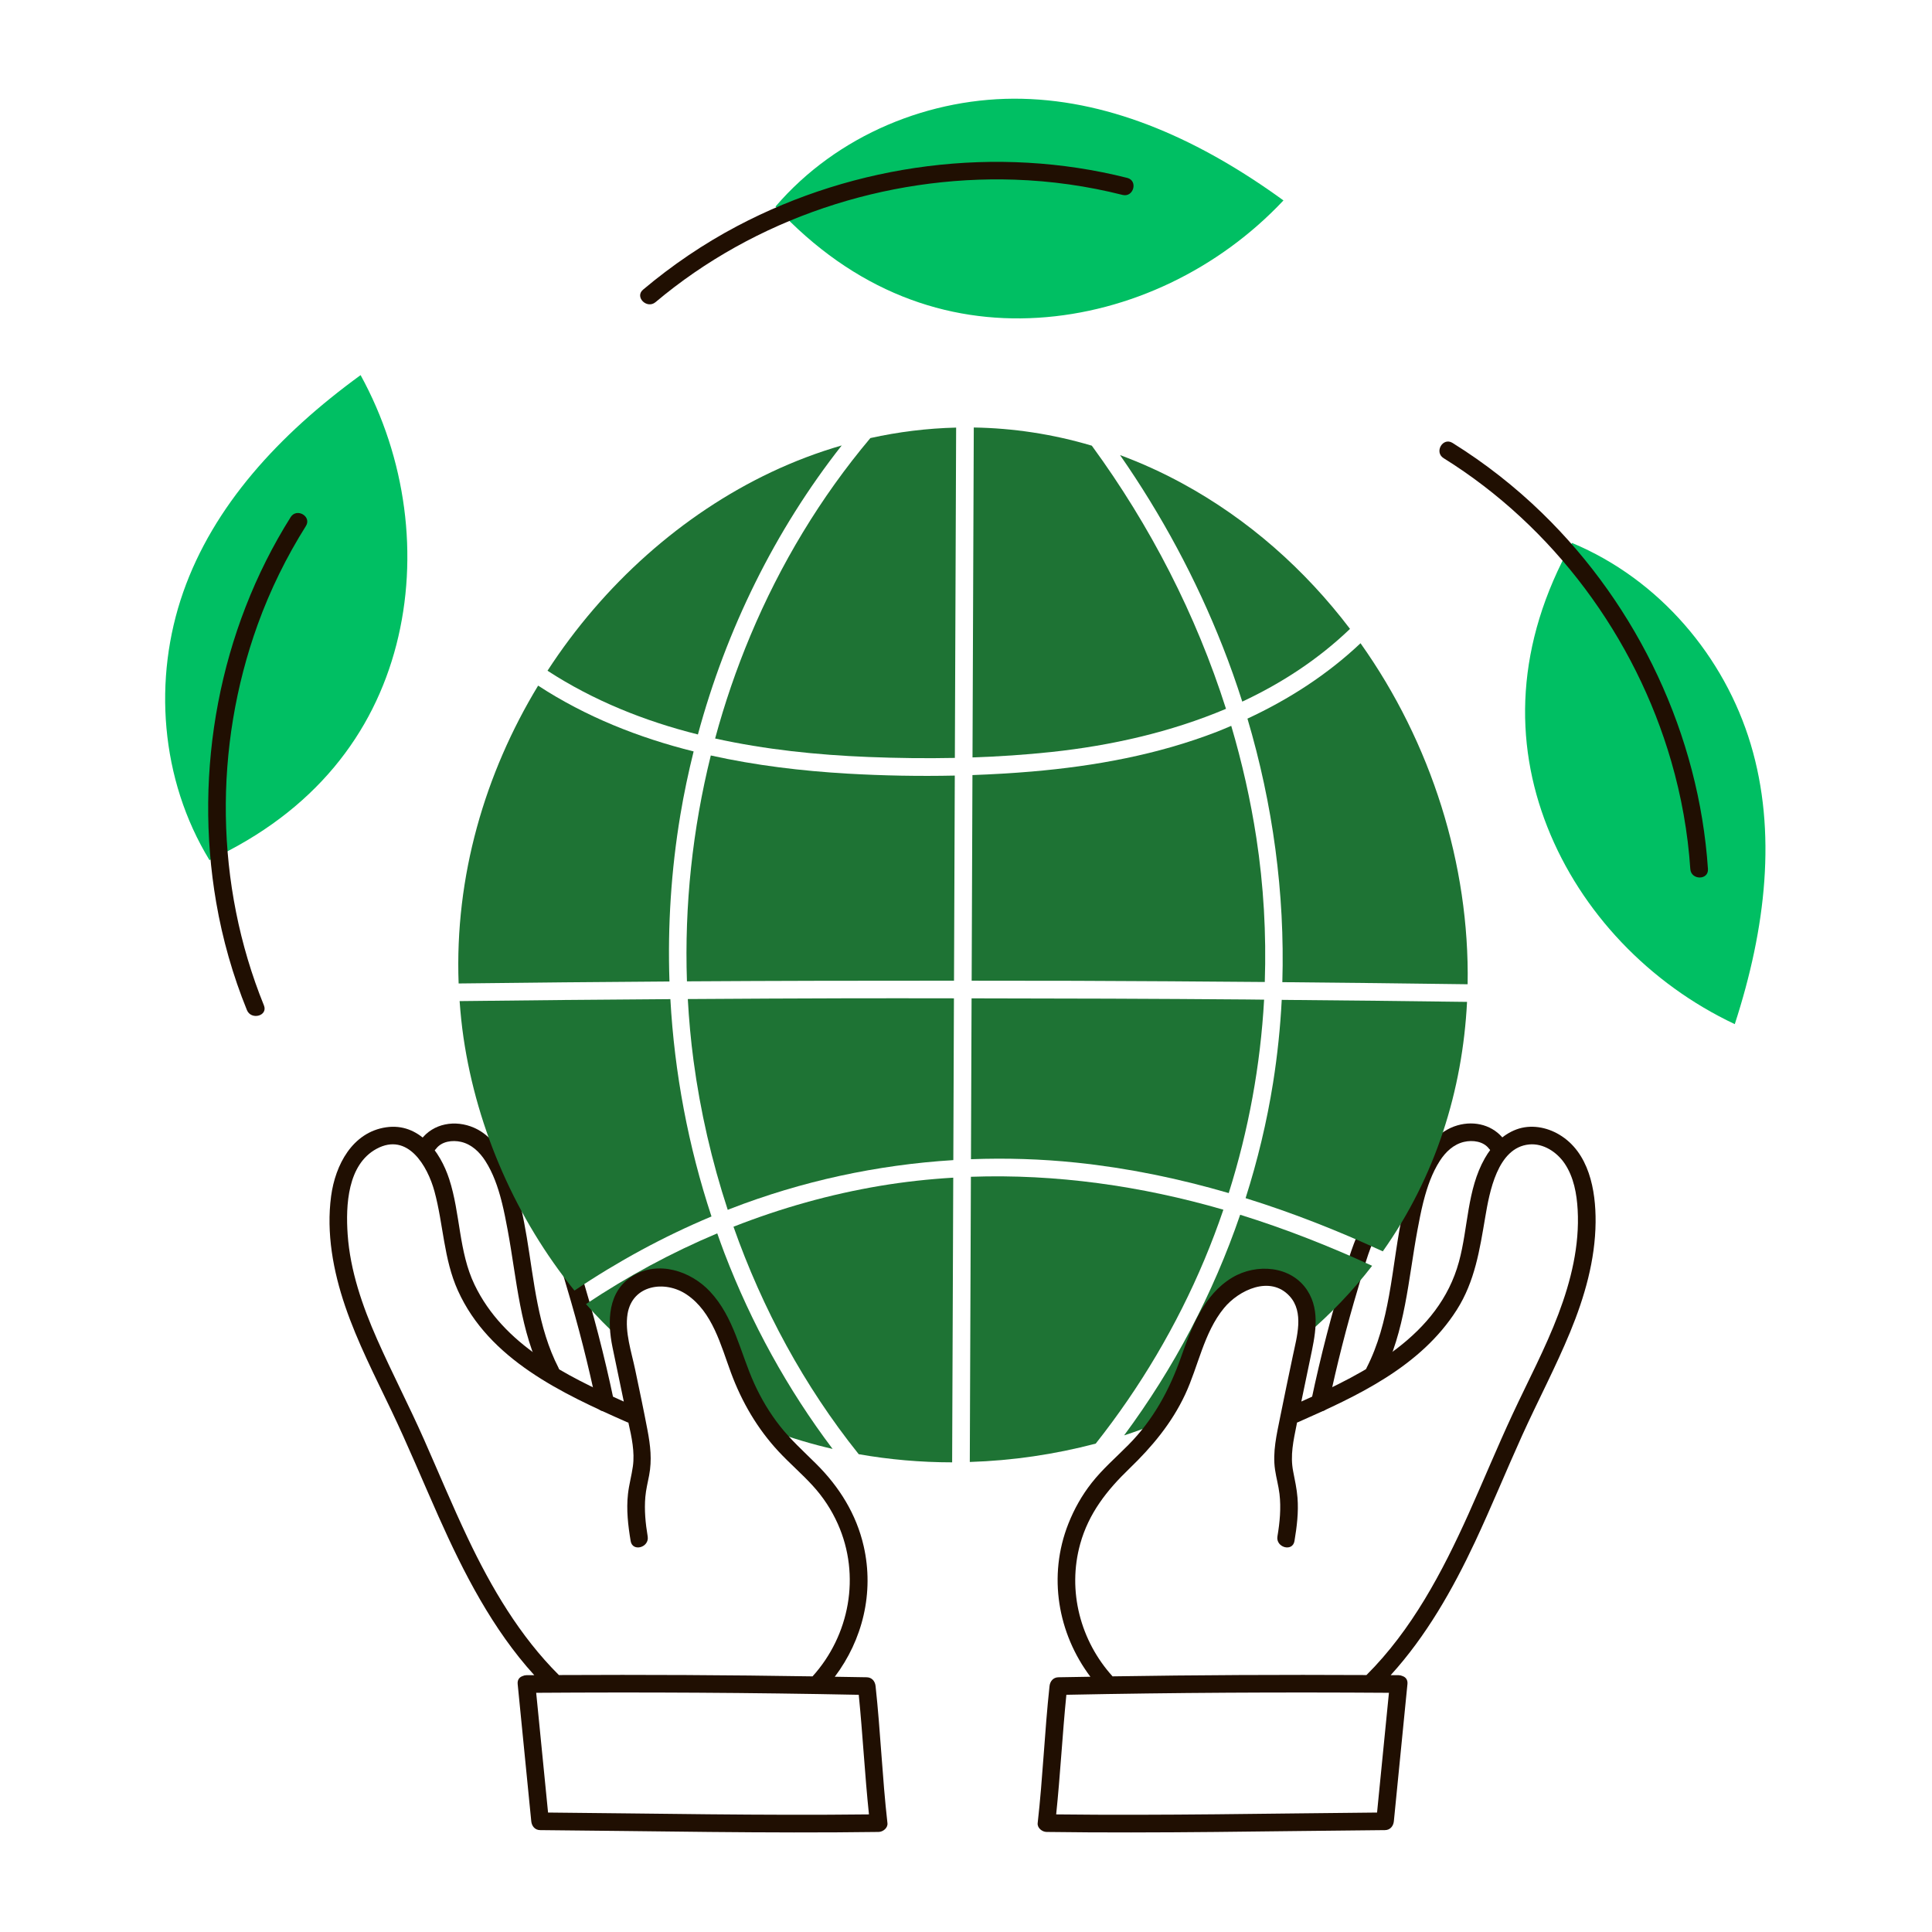
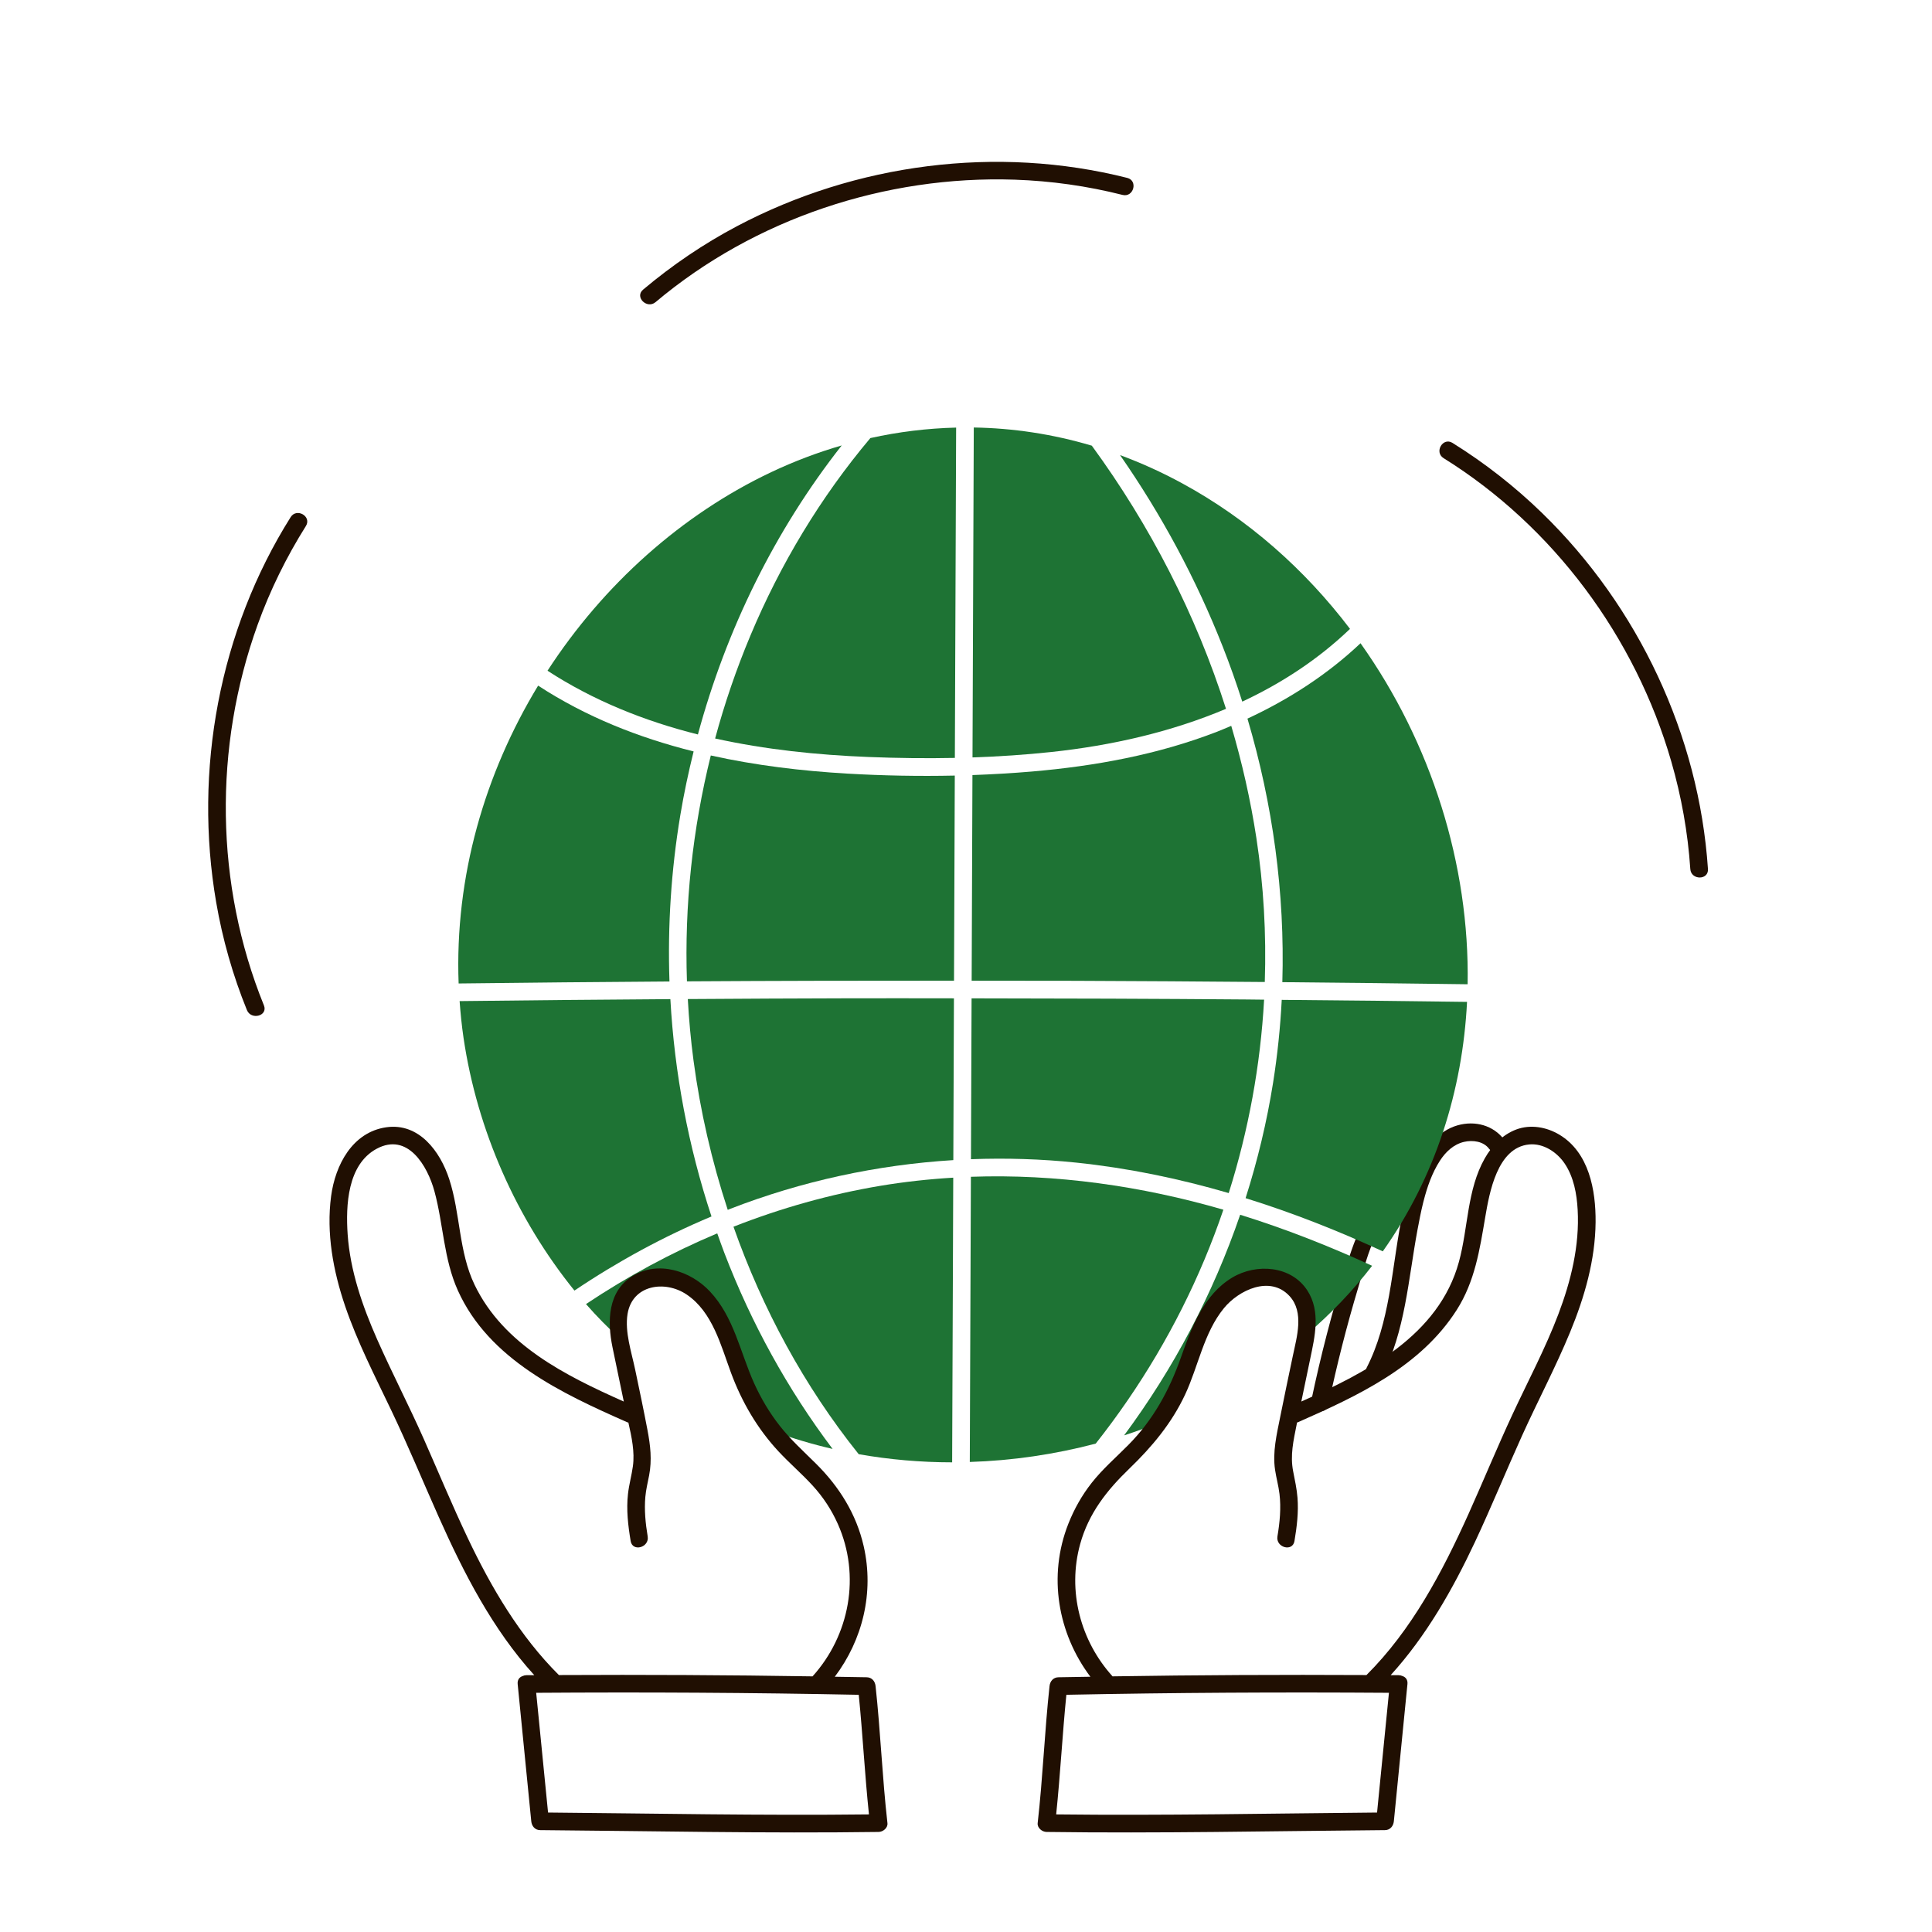
<svg xmlns="http://www.w3.org/2000/svg" width="512" zoomAndPan="magnify" viewBox="0 0 384 384" height="512" preserveAspectRatio="xMidYMid meet" version="1.2">
  <defs>
    <clipPath id="ca6ff5c472">
-       <path d="M 32 19.199 L 351 19.199 L 351 204 L 32 204 Z M 32 19.199 " />
-     </clipPath>
+       </clipPath>
    <clipPath id="0369006f2e">
      <path d="M 206 223 L 318 223 L 318 364.949 L 206 364.949 Z M 206 223 " />
    </clipPath>
    <clipPath id="da9f2a585e">
      <path d="M 65 223 L 177 223 L 177 364.949 L 65 364.949 Z M 65 223 " />
    </clipPath>
  </defs>
  <g id="9043cdad25">
-     <path style=" stroke:none;fill-rule:nonzero;fill:#200f02;fill-opacity:1;" d="M 115.23 252.281 C 113.297 246.07 110.441 236.668 102.637 236.453 C 102.32 235.383 101.973 234.328 101.574 233.285 C 100.168 229.613 97.992 225.797 94.223 224.148 C 90.512 222.523 86.098 223.227 83.629 226.574 C 82.289 228.391 85.332 230.145 86.66 228.344 C 87.77 226.836 89.934 226.559 91.645 226.957 C 93.727 227.441 95.316 228.965 96.449 230.723 C 97.988 233.117 98.961 235.891 99.684 238.719 C 99.699 238.84 99.734 238.953 99.773 239.066 C 100.219 240.867 100.566 242.684 100.895 244.438 C 102.738 254.316 103.305 264.539 107.98 273.637 C 109.012 275.645 112.039 273.871 111.008 271.867 C 106.891 263.855 106.168 254.707 104.707 245.961 C 104.387 244.031 104.023 242.098 103.594 240.184 C 106.02 240.848 107.832 242.949 109.004 245.254 C 110.684 248.566 111.605 252.352 112.668 255.895 C 114.98 263.586 116.953 271.375 118.605 279.234 C 119.07 281.445 122.449 280.508 121.988 278.305 C 120.141 269.527 117.895 260.844 115.23 252.281 Z M 115.23 252.281 " />
    <path style=" stroke:none;fill-rule:nonzero;fill:#200f02;fill-opacity:1;" d="M 299.004 226.574 C 296.84 223.641 293.148 222.68 289.688 223.672 C 285.797 224.785 283.215 228.238 281.668 231.797 C 281.008 233.316 280.449 234.871 279.977 236.449 C 272.188 236.68 269.336 246.074 267.402 252.281 C 264.734 260.84 262.492 269.527 260.645 278.301 C 260.184 280.504 263.562 281.445 264.027 279.234 C 265.68 271.375 267.652 263.586 269.965 255.891 C 271.008 252.422 271.91 248.727 273.52 245.469 C 274.691 243.094 276.516 240.891 279 240.191 C 277.695 245.902 277.121 251.824 276.078 257.543 C 275.176 262.48 273.93 267.379 271.625 271.863 C 270.594 273.867 273.617 275.645 274.652 273.633 C 279.328 264.539 279.895 254.312 281.738 244.434 C 282.066 242.68 282.414 240.859 282.859 239.062 C 282.898 238.949 282.93 238.836 282.949 238.715 C 283.672 235.887 284.641 233.117 286.184 230.719 C 287.312 228.965 288.906 227.441 290.988 226.957 C 292.695 226.559 294.863 226.832 295.973 228.34 C 297.301 230.141 300.344 228.391 299.004 226.574 Z M 299.004 226.574 " />
    <g clip-rule="nonzero" clip-path="url(#ca6ff5c472)">
      <path style=" stroke:none;fill-rule:nonzero;fill:#00bf63;fill-opacity:1;" d="M 154.133 41.059 C 166.406 26.742 185.027 19.215 203.164 19.633 C 221.301 20.051 238.809 28.004 255.098 39.836 C 242.211 53.543 224.461 62.031 206.328 63.156 C 188.195 64.281 169.855 58.031 154.133 41.059 Z M 78.781 128.148 C 83.312 110.555 80.727 91.047 71.672 74.559 C 55.383 86.395 42.414 100.586 36.41 117.707 C 30.406 134.828 31.809 154.863 41.637 170.957 C 62.633 161.254 74.246 145.742 78.781 128.148 Z M 307.555 164.379 C 314.227 181.277 327.785 195.535 344.801 203.555 C 351.023 184.406 353.176 165.301 347.969 147.922 C 342.762 130.543 329.852 115.16 312.441 107.91 C 301.156 128.105 300.879 147.48 307.555 164.379 Z M 307.555 164.379 " />
    </g>
    <path style=" stroke:none;fill-rule:nonzero;fill:#200f02;fill-opacity:1;" d="M 224.051 35.359 C 226.242 35.914 225.309 39.293 223.117 38.742 C 216.098 36.969 208.926 35.957 201.688 35.711 C 175.996 34.848 150.004 43.457 130.297 60.051 C 128.578 61.496 126.086 59.027 127.816 57.57 C 133.586 52.715 139.84 48.465 146.512 44.941 C 170.09 32.488 198.156 28.824 224.051 35.359 Z M 57.77 102.785 C 43.57 125.363 38.457 153.125 42.969 179.352 C 44.23 186.684 46.277 193.867 49.078 200.762 C 49.914 202.824 53.309 201.922 52.457 199.828 C 42.715 175.828 42.434 148.48 51.215 124.145 C 53.691 117.289 56.918 110.727 60.797 104.555 C 62.004 102.637 58.969 100.875 57.77 102.785 Z M 339.469 172.723 C 337.688 146.125 325.629 120.574 306.543 102.004 C 301.117 96.727 295.121 92.031 288.695 88.031 C 286.773 86.836 285.008 89.867 286.922 91.059 C 308.773 104.664 325.023 126.625 332.168 151.309 C 334.191 158.293 335.477 165.469 335.961 172.723 C 336.109 174.965 339.617 174.98 339.469 172.723 Z M 339.469 172.723 " />
    <path style=" stroke:none;fill-rule:nonzero;fill:#1e7334;fill-opacity:1;" d="M 246.91 139.453 C 254.738 135.789 262.012 131.051 268.324 124.996 C 259.41 113.254 248.168 103.238 234.949 96.055 C 230.883 93.844 226.766 91.984 222.617 90.453 C 230.863 102.312 237.742 115.086 243.035 128.539 C 244.453 132.133 245.738 135.777 246.91 139.453 Z M 246.91 139.453 " />
    <path style=" stroke:none;fill-rule:nonzero;fill:#1e7334;fill-opacity:1;" d="M 243.676 140.883 C 237.723 122.16 228.617 104.469 217.008 88.582 C 209.207 86.266 201.34 85.094 193.547 84.969 C 193.488 100.031 193.43 115.09 193.371 130.152 C 193.348 136.949 193.32 143.746 193.293 150.543 C 198.547 150.363 203.789 150.02 209 149.461 C 220.797 148.199 232.703 145.527 243.676 140.883 Z M 243.676 140.883 " />
    <path style=" stroke:none;fill-rule:nonzero;fill:#1e7334;fill-opacity:1;" d="M 213.906 231.078 C 224.215 232.152 234.328 234.25 244.219 237.133 C 248.156 224.66 250.527 211.73 251.25 198.691 C 250.102 198.684 248.949 198.664 247.797 198.652 C 229.57 198.504 211.34 198.445 193.109 198.43 C 193.094 202.398 193.078 206.371 193.062 210.34 C 193.039 217.027 193.012 223.715 192.988 230.402 C 199.957 230.141 206.949 230.355 213.906 231.078 Z M 213.906 231.078 " />
    <path style=" stroke:none;fill-rule:nonzero;fill:#1e7334;fill-opacity:1;" d="M 251.387 195.18 C 251.703 185.621 251.164 176.023 249.711 166.531 C 248.555 158.992 246.871 151.555 244.719 144.266 C 243.762 144.672 242.809 145.082 241.84 145.457 C 230.109 149.996 217.629 152.27 205.137 153.344 C 201.199 153.68 197.242 153.906 193.281 154.051 C 193.227 167.672 193.176 181.297 193.125 194.922 C 199.965 194.93 206.801 194.922 213.641 194.945 C 226.223 194.992 238.809 195.07 251.387 195.18 Z M 251.387 195.18 " />
    <path style=" stroke:none;fill-rule:nonzero;fill:#1e7334;fill-opacity:1;" d="M 223.426 285.289 C 225.727 284.551 227.992 283.707 230.242 282.82 C 231.984 280.352 233.469 277.699 234.652 274.922 C 236.215 271.234 237.258 267.332 238.965 263.707 C 240.672 260.086 243.188 256.645 246.793 254.906 C 250.402 253.168 255.242 253.586 257.809 256.664 C 259.762 259.012 260.031 262.309 259.566 265.359 C 264.559 261.105 268.938 256.492 272.719 251.586 C 264.195 247.668 255.457 244.227 246.492 241.441 C 241.125 257.125 233.312 271.949 223.426 285.289 Z M 223.426 285.289 " />
    <path style=" stroke:none;fill-rule:nonzero;fill:#1e7334;fill-opacity:1;" d="M 167.301 88.531 C 162.531 89.914 157.859 91.684 153.328 93.824 C 135.543 102.227 119.957 116.168 108.82 133.312 C 117.961 139.254 128.133 143.336 138.715 145.98 C 144.332 125.184 153.988 105.461 167.301 88.531 Z M 167.301 88.531 " />
    <path style=" stroke:none;fill-rule:nonzero;fill:#1e7334;fill-opacity:1;" d="M 291.586 199.133 C 279.309 198.965 267.031 198.84 254.754 198.73 C 254.473 204.234 253.902 209.73 253.035 215.199 C 251.797 222.988 249.953 230.652 247.57 238.141 C 256.875 241.035 265.973 244.625 274.84 248.715 C 285.336 233.902 290.691 216.711 291.586 199.133 Z M 291.586 199.133 " />
    <path style=" stroke:none;fill-rule:nonzero;fill:#1e7334;fill-opacity:1;" d="M 254.875 195.211 C 267.152 195.324 279.43 195.461 291.703 195.629 C 292.113 171.855 284.473 147.629 270.414 127.848 C 263.832 134.074 256.156 139.016 247.941 142.832 C 252.98 159.82 255.395 177.527 254.875 195.211 Z M 254.875 195.211 " />
    <path style=" stroke:none;fill-rule:nonzero;fill:#1e7334;fill-opacity:1;" d="M 168.434 153.762 C 159.367 153.238 150.207 152.137 141.277 150.156 C 137.645 164.812 136.023 179.953 136.535 195.051 C 154.23 194.941 171.922 194.91 189.617 194.918 C 189.656 185.09 189.691 175.262 189.73 165.438 C 189.746 161.676 189.758 157.914 189.773 154.152 C 182.652 154.305 175.52 154.172 168.434 153.762 Z M 168.434 153.762 " />
    <path style=" stroke:none;fill-rule:nonzero;fill:#1e7334;fill-opacity:1;" d="M 136.707 198.57 C 136.934 202.656 137.301 206.738 137.844 210.801 C 139.184 220.848 141.473 230.801 144.645 240.469 C 144.805 240.402 144.965 240.332 145.129 240.27 C 159.332 234.758 174.324 231.516 189.48 230.582 C 189.52 219.863 189.562 209.145 189.602 198.426 C 182.828 198.422 176.055 198.402 169.277 198.418 C 158.422 198.441 147.562 198.5 136.707 198.57 Z M 136.707 198.57 " />
    <path style=" stroke:none;fill-rule:nonzero;fill:#1e7334;fill-opacity:1;" d="M 149.152 126.316 C 146.359 132.977 144.016 139.82 142.137 146.781 C 152.141 148.988 162.367 150.051 172.598 150.457 C 178.312 150.684 184.051 150.758 189.785 150.641 C 189.871 128.758 189.957 106.871 190.039 84.988 C 184.281 85.129 178.578 85.832 172.992 87.07 C 163.098 98.82 155.086 112.156 149.152 126.316 Z M 149.152 126.316 " />
    <path style=" stroke:none;fill-rule:nonzero;fill:#1e7334;fill-opacity:1;" d="M 239.406 250.336 C 240.77 247.078 242.02 243.777 243.156 240.438 C 226.852 235.711 209.895 233.297 192.973 233.895 C 192.902 252.789 192.828 271.684 192.754 290.578 C 201.18 290.312 209.598 289.086 217.785 286.926 C 226.598 275.781 233.914 263.441 239.406 250.336 Z M 239.406 250.336 " />
    <path style=" stroke:none;fill-rule:nonzero;fill:#1e7334;fill-opacity:1;" d="M 145.785 243.82 C 151.527 260.117 159.844 275.504 170.629 288.973 C 170.641 288.988 170.652 289.012 170.664 289.031 C 176.777 290.109 183.004 290.648 189.246 290.652 C 189.305 275.641 189.363 260.633 189.422 245.625 C 189.438 241.773 189.449 237.922 189.465 234.07 C 184.617 234.359 179.777 234.887 174.965 235.691 C 164.941 237.371 155.18 240.129 145.785 243.82 Z M 145.785 243.82 " />
    <path style=" stroke:none;fill-rule:nonzero;fill:#1e7334;fill-opacity:1;" d="M 142.559 245.141 C 133.449 248.969 124.719 253.695 116.469 259.195 C 118.598 261.629 120.844 263.898 123.18 266.043 C 122.562 262.812 122.723 259.188 124.824 256.664 C 127.387 253.586 132.23 253.168 135.836 254.906 C 139.445 256.645 141.961 260.086 143.668 263.711 C 145.375 267.332 146.414 271.234 147.98 274.922 C 149.426 278.32 151.32 281.531 153.594 284.445 C 157.477 285.867 161.445 287.059 165.484 287.984 C 156.516 276.098 149.32 262.973 143.984 249.059 C 143.488 247.758 143.023 246.449 142.559 245.141 Z M 142.559 245.141 " />
    <path style=" stroke:none;fill-rule:nonzero;fill:#1e7334;fill-opacity:1;" d="M 133.062 195.078 C 132.684 184.027 133.398 172.934 135.223 161.996 C 135.93 157.75 136.824 153.535 137.863 149.352 C 126.938 146.625 116.434 142.461 106.957 136.273 C 96.367 153.719 90.359 174.215 91.156 195.473 C 105.125 195.301 119.094 195.172 133.062 195.078 Z M 133.062 195.078 " />
    <path style=" stroke:none;fill-rule:nonzero;fill:#1e7334;fill-opacity:1;" d="M 91.352 198.977 C 91.527 201.395 91.77 203.82 92.125 206.246 C 94.836 224.664 102.676 242.289 114.176 256.512 C 122.758 250.738 131.867 245.781 141.414 241.781 C 136.797 227.805 134.055 213.254 133.242 198.586 C 119.277 198.68 105.312 198.809 91.352 198.977 Z M 91.352 198.977 " />
    <g clip-rule="nonzero" clip-path="url(#0369006f2e)">
      <path style=" stroke:none;fill-rule:nonzero;fill:#200f02;fill-opacity:1;" d="M 309.926 225.52 C 307.383 224 304.203 223.434 301.379 224.492 C 298.629 225.52 296.543 227.707 295.113 230.227 C 291.566 236.477 291.828 244.008 289.977 250.789 C 285.977 265.461 271.594 272.785 258.648 278.566 C 259.227 275.754 259.812 272.941 260.402 270.129 C 261.34 265.641 262.535 260.656 259.852 256.504 C 256.648 251.539 249.711 251.062 244.934 253.918 C 239.199 257.352 236.812 263.883 234.699 269.855 C 232.383 276.395 229.191 282.219 224.281 287.18 C 221.812 289.672 219.152 291.969 216.977 294.734 C 215.035 297.203 213.512 299.91 212.355 302.828 C 208.223 313.27 210.27 324.68 216.723 333.266 C 214.598 333.301 212.477 333.328 210.355 333.371 C 209.332 333.395 208.707 334.164 208.602 335.125 C 207.621 344.188 207.273 353.305 206.246 362.359 C 206.137 363.312 207.137 364.102 208 364.113 C 230.43 364.422 252.855 363.934 275.285 363.75 C 276.301 363.742 276.941 362.949 277.039 361.996 C 277.828 354.027 278.617 346.059 279.406 338.086 C 279.52 336.961 279.629 335.836 279.742 334.711 C 279.828 333.855 279.367 333.328 278.754 333.129 C 278.535 333.023 278.281 332.961 277.988 332.957 C 277.461 332.953 276.938 332.953 276.41 332.949 C 283.449 325.211 288.727 315.926 293.164 306.477 C 296.441 299.488 299.355 292.34 302.535 285.312 C 305.656 278.422 309.203 271.734 312.086 264.738 C 314.941 257.812 317.07 250.449 317.137 242.906 C 317.191 236.551 315.84 229.055 309.926 225.52 Z M 209.922 360.625 C 210.746 352.715 211.156 344.766 211.949 336.852 C 233.316 336.422 254.688 336.309 276.062 336.457 C 275.328 343.844 274.598 351.23 273.863 358.621 C 273.809 359.164 273.758 359.711 273.703 360.258 C 252.441 360.441 231.184 360.875 209.922 360.625 Z M 309.73 261.223 C 307.152 268.02 303.723 274.453 300.656 281.039 C 297.594 287.617 294.836 294.332 291.859 300.949 C 286.66 312.488 280.594 323.965 271.598 332.93 C 254.773 332.844 237.949 332.922 221.129 333.188 C 214.762 326.156 212.102 316.242 214.695 306.879 C 216.383 300.785 219.992 296.211 224.477 291.891 C 228.977 287.555 232.898 282.863 235.562 277.156 C 238.188 271.531 239.258 264.914 243.262 260.012 C 246.207 256.41 252.453 253.422 256.305 257.605 C 259.254 260.809 257.75 265.707 256.965 269.473 C 256.113 273.527 255.258 277.586 254.445 281.648 C 253.758 285.109 252.906 288.586 253.426 292.125 C 253.664 293.738 254.117 295.312 254.309 296.934 C 254.645 299.742 254.367 302.59 253.902 305.363 C 253.531 307.574 256.91 308.523 257.285 306.297 C 257.762 303.453 258.117 300.559 257.887 297.676 C 257.746 295.898 257.363 294.176 257.023 292.43 C 256.406 289.262 257.082 286.344 257.707 283.199 C 257.738 283.043 257.77 282.891 257.801 282.734 C 257.859 282.715 257.922 282.703 257.984 282.676 C 269.824 277.449 282.352 271.664 289.555 260.328 C 293.148 254.668 294.102 248.398 295.203 241.914 C 296.031 237.035 297.602 228.082 303.926 227.469 C 306.766 227.191 309.48 229.008 311.008 231.289 C 312.805 233.977 313.398 237.297 313.574 240.469 C 313.969 247.586 312.238 254.609 309.73 261.223 Z M 309.73 261.223 " />
    </g>
    <g clip-rule="nonzero" clip-path="url(#da9f2a585e)">
      <path style=" stroke:none;fill-rule:nonzero;fill:#200f02;fill-opacity:1;" d="M 172.277 333.371 C 170.156 333.328 168.039 333.301 165.922 333.266 C 171.434 325.957 173.777 316.578 171.664 307.312 C 170.207 300.922 166.789 295.473 162.164 290.895 C 159.703 288.457 157.141 286.141 154.996 283.41 C 152.957 280.82 151.25 277.941 149.891 274.938 C 147.105 268.762 145.898 261.801 141.113 256.695 C 137.281 252.605 130.828 250.48 125.723 253.617 C 120.762 256.668 120.691 262.668 121.734 267.754 C 122.477 271.359 123.242 274.965 123.984 278.57 C 112.391 273.406 100.059 267.285 94.32 255.348 C 91.156 248.762 91.52 241.219 89.285 234.355 C 87.492 228.844 83.277 223.121 76.77 224.055 C 70.012 225.031 66.633 231.59 65.812 237.734 C 64.828 245.09 66.223 252.617 68.594 259.586 C 71.031 266.746 74.508 273.484 77.762 280.297 C 81.09 287.27 84.039 294.41 87.184 301.465 C 92.168 312.648 97.926 323.863 106.191 332.953 C 105.676 332.953 105.16 332.953 104.645 332.957 C 104.352 332.961 104.098 333.023 103.883 333.129 C 103.27 333.328 102.805 333.852 102.891 334.711 C 103.68 342.68 104.469 350.652 105.258 358.621 C 105.371 359.746 105.484 360.871 105.594 361.996 C 105.688 362.945 106.32 363.742 107.348 363.75 C 129.773 363.93 152.203 364.422 174.633 364.113 C 175.5 364.102 176.496 363.316 176.387 362.363 C 175.359 353.305 175.012 344.188 174.027 335.125 C 173.926 334.168 173.309 333.395 172.277 333.371 Z M 92.969 305.699 C 89.895 299.23 87.152 292.605 84.25 286.055 C 81.289 279.371 77.91 272.883 74.953 266.199 C 72.039 259.602 69.598 252.582 69.098 245.336 C 68.703 239.578 69.059 231.453 74.859 228.328 C 81.039 225 84.977 231.73 86.352 236.789 C 88.137 243.348 88.172 250.219 91.004 256.496 C 97.188 270.207 111.676 276.949 124.652 282.676 C 124.734 282.715 124.816 282.734 124.898 282.758 C 125.555 285.633 126.184 288.613 125.793 291.426 C 125.539 293.262 125.023 295.074 124.816 296.934 C 124.465 300.062 124.832 303.211 125.348 306.297 C 125.719 308.52 129.102 307.578 128.73 305.367 C 128.297 302.777 128.039 300.145 128.266 297.523 C 128.391 296.078 128.742 294.676 129.016 293.254 C 129.609 290.168 129.273 287.305 128.695 284.254 C 127.934 280.23 127.082 276.219 126.242 272.211 C 125.516 268.734 124.152 264.734 124.73 261.168 C 125.676 255.348 132.164 254.387 136.484 257.301 C 141.617 260.762 143.27 267.391 145.289 272.844 C 147.438 278.652 150.535 283.969 154.766 288.512 C 156.941 290.848 159.379 292.926 161.531 295.285 C 163.594 297.535 165.277 300.098 166.52 302.883 C 171.121 313.184 168.84 325.07 161.5 333.191 C 144.695 332.922 127.891 332.844 111.082 332.93 C 103.316 325.195 97.668 315.59 92.969 305.699 Z M 108.93 360.258 C 108.199 352.867 107.465 345.477 106.734 338.09 C 106.68 337.543 106.625 337 106.57 336.457 C 127.941 336.309 149.316 336.422 170.684 336.855 C 171.477 344.77 171.883 352.715 172.711 360.625 C 151.449 360.875 130.188 360.441 108.93 360.258 Z M 108.93 360.258 " />
    </g>
  </g>
</svg>